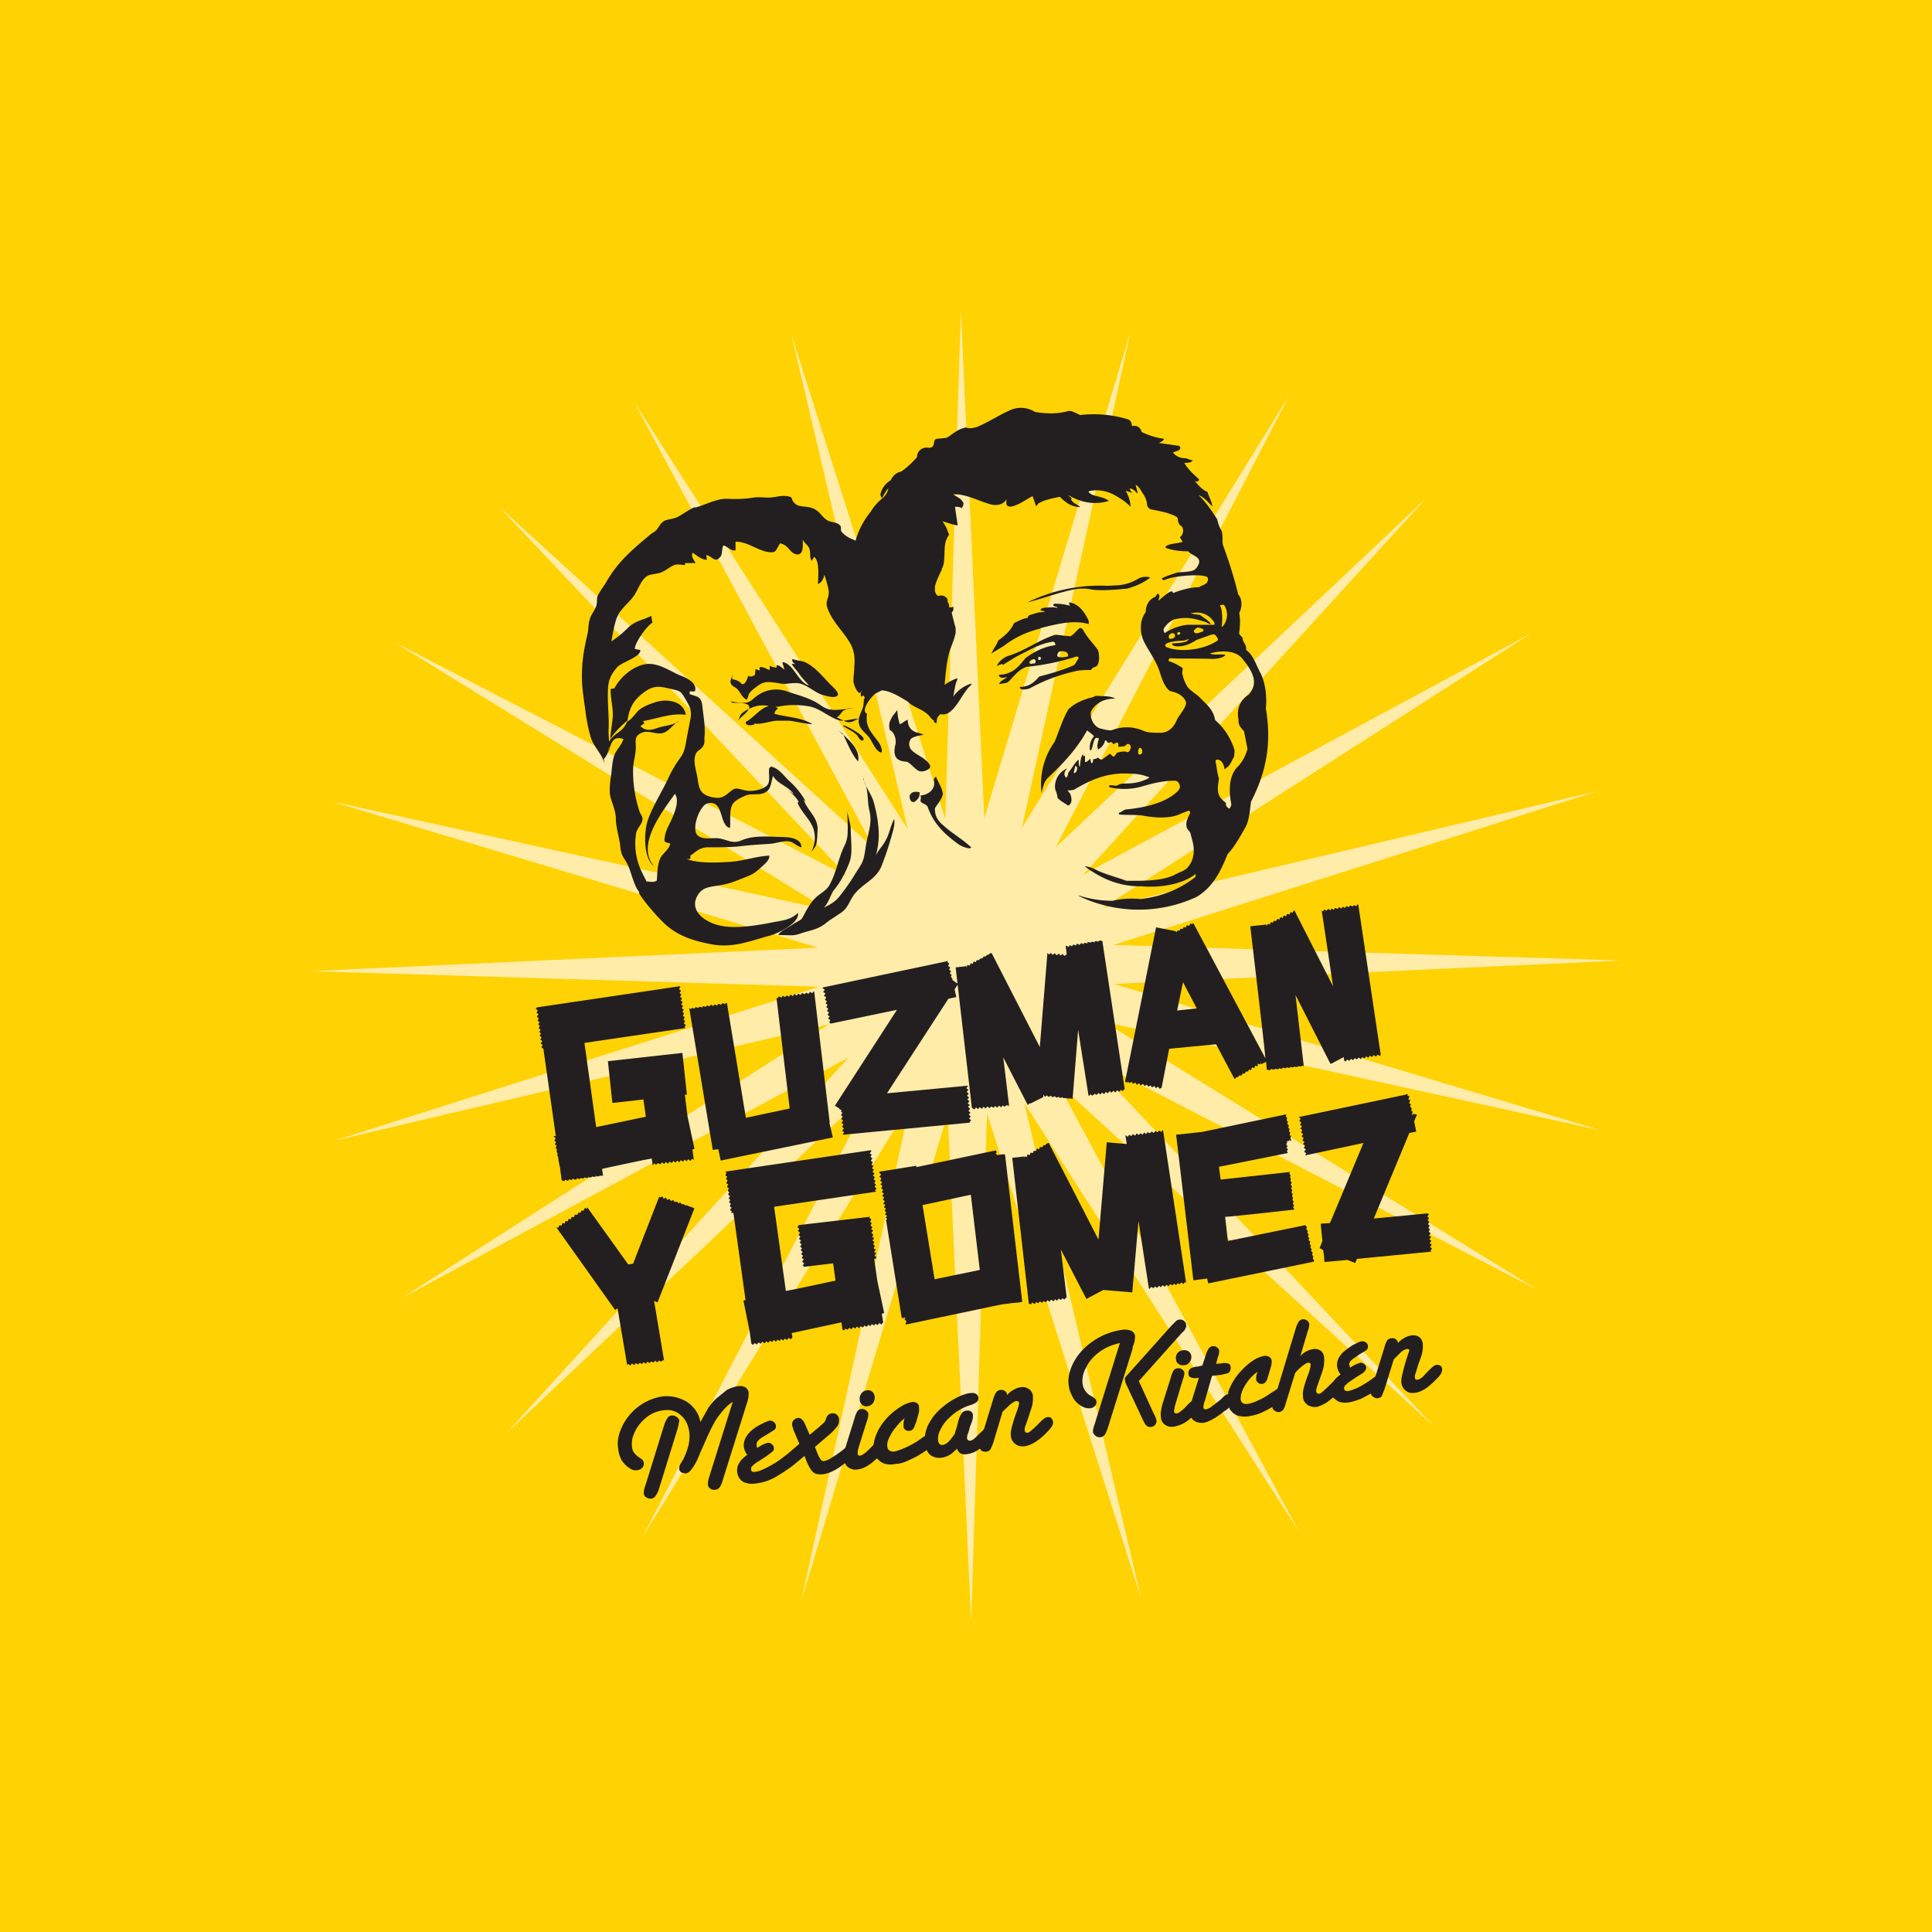
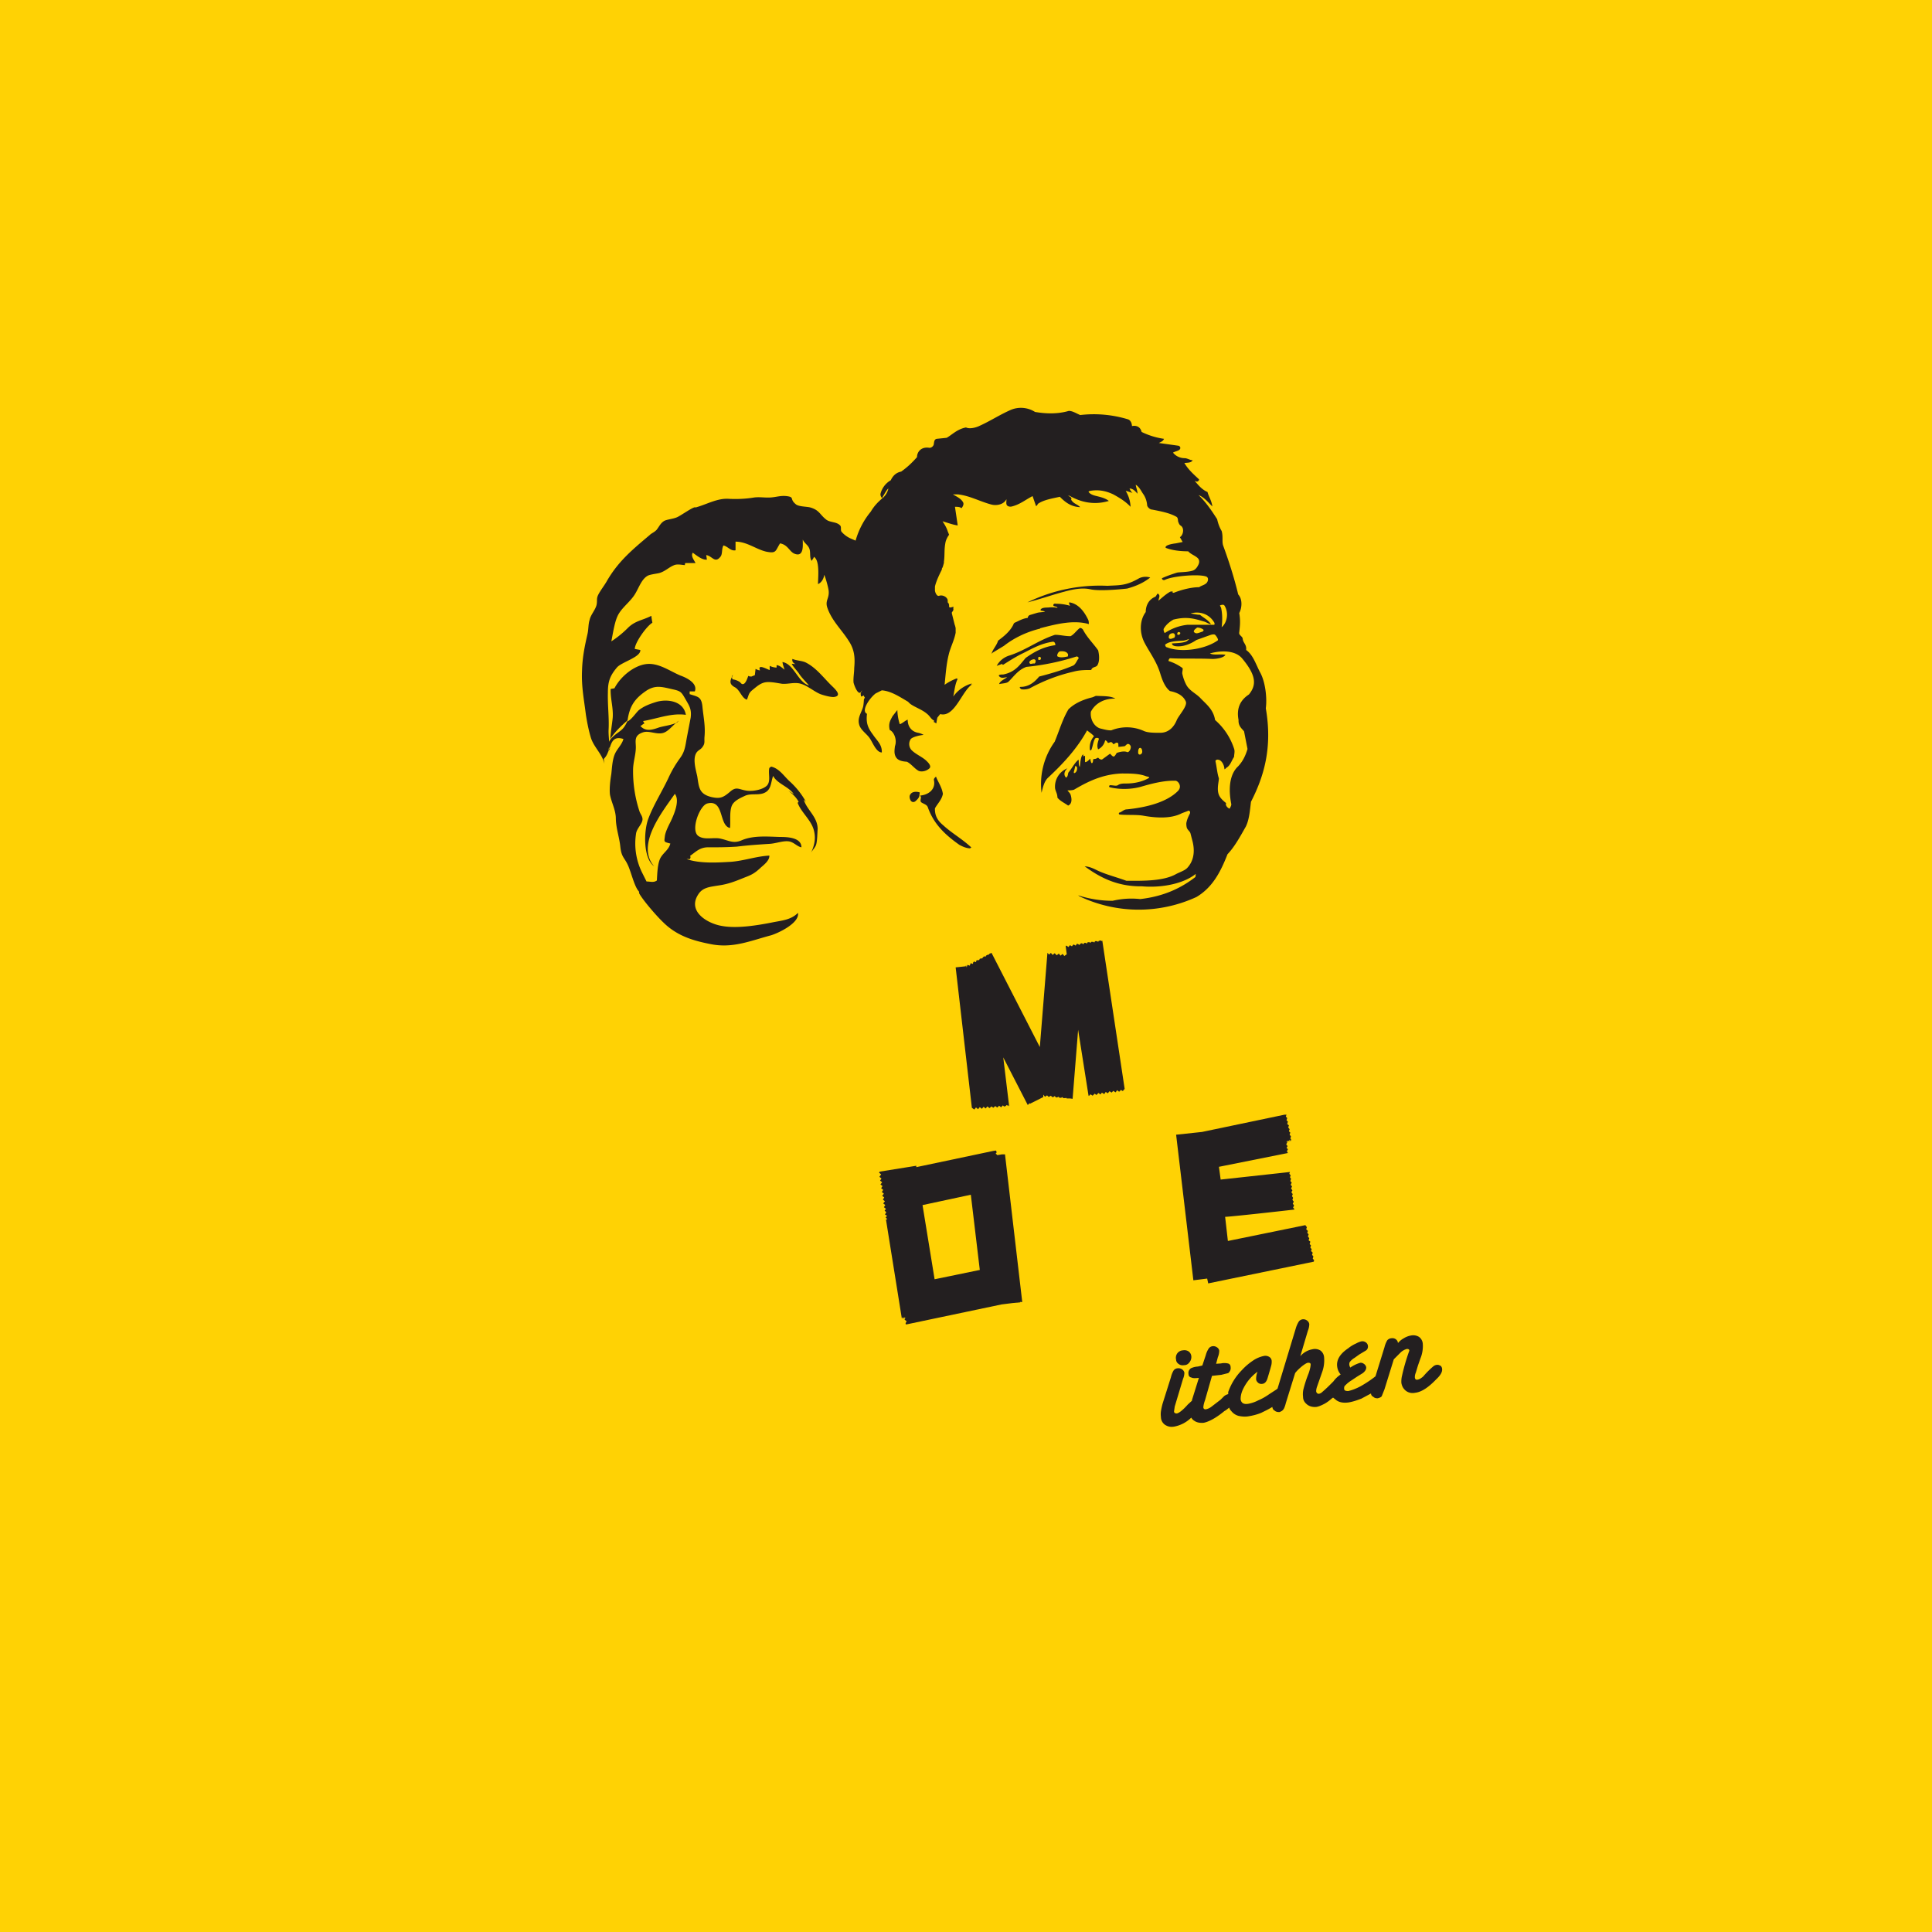
<svg xmlns="http://www.w3.org/2000/svg" width="56" height="56" viewBox="0 0 56 56">
  <path fill="#FFD204" d="M0 0h56v56H0z" />
-   <path d="M27.4 23.73 27.85 9l.68 14.72 4.24-14.11L29.62 24l7.75-12.54-6.77 13.1 10.73-10.11-9.93 10.9 12.98-6.99-12.41 7.95 14.34-3.38-14.04 4.46 14.73.45-14.72.68 14.11 4.24L32 29.62l12.54 7.75-13.1-6.77 10.11 10.73-10.89-9.93 6.98 12.98-7.95-12.41 3.38 14.34-4.46-14.04L28.15 47l-.68-14.72-4.24 14.11L26.38 32l-7.75 12.54 6.77-13.1-10.73 10.11 9.93-10.9-12.98 6.99 12.41-7.95L9.7 33.06l14.04-4.46L9 28.15l14.72-.68-14.11-4.24L24 26.38l-12.54-7.75 13.1 6.77-10.11-10.73 10.89 9.93-6.98-12.98 7.95 12.41L22.94 9.7l4.46 14.04Z" fill="#FFECA9" />
-   <path d="m19.68 28.67.04-.06-.02-.02h-.02l-4.12.61-.03.04.06.05-.04.06.06.05-.05.07.06.05-.04.06.06.05-.04.06.05.05-.04.06.06.05-.04.06.05.05-.04.06.06.05-.04.06.06.05-.05.06.06.05-.04.06.06.05.36 2.53h-.05l-.01.02.06.04-.04.06v.01l.05.05-.03.04v.03l.05.03-.03.04.01.05.03.02-.02.04.02.06.02.02-.02.02.02.07.01.01v.01l.01.1.04.18.05.38.04.02h.04l.03-.04.04.03h.04l.03-.04.04.02h.04l.03-.04.04.03h.05l.03-.04.03.02h.05l.03-.03.03.02.06-.01.02-.03.02.02h.07l.02-.03.02.02.07-.01.02-.02.02.01h.07l.02-.03.02.02.08-.01.01-.02.02.01h.07l-.03-.2c.14-.03 1.29-.28 1.44-.3l.03.2.04-.06.06.04.05-.05.06.04.06-.06.06.05.05-.06.06.05.05-.06.06.04.05-.06.06.05.05-.06.06.05.04-.06.07.04.05-.06.05.05.05-.06.06.05.05-.06.05.03-.04-.3.06-.02-.2-.93-.08-.64h.06l-.13-1.21-2.16.24.13 1.21.9-.1.07.5-1.44.3-.34-2.44 2.93-.43-.03-.03.04-.06-.06-.05.04-.06-.05-.05.04-.06-.06-.05.04-.06-.05-.05.04-.06-.06-.05.04-.06-.06-.05.05-.06-.06-.05.04-.06-.06-.05.04-.06-.05-.05.04-.06-.06-.05Zm.4 6.34V35l-.09-.03h-.02l-.01-.01-.06-.03-.03.02-.02-.03-.05-.02-.04.01-.02-.04-.04-.01-.04.02-.03-.05h-.02l-.06.01-.03-.05h-.02l-.06.02-.03-.06-.07.03-.04-.07-.06.04-.04-.07-.07.03-.02-.03-.76 1.95-.14.02-1.19-1.66v.04l-.08-.01-.02.07h-.07l-.02.06h-.07l-.02.06h-.08l-.02.07-.07-.01-.02.07-.07-.01-.02.07-.07-.01-.02.07-.07-.01-.02.07h-.07l-.02.06h-.06l1.7 2.39.07-.05.28 1.65.03-.04.06.05.05-.06.06.05.05-.06.06.04.06-.05.06.04.05-.06.06.05.05-.06.06.04.05-.05.05.03h.02l.04-.05.05.04h.03l.03-.05.04.03h.04l.04-.04.03.02-.29-1.73.1.04 1.07-2.73-.04-.01Zm4.25-2.88v.02l.07.03-.03.03.05.05-.04.05v.02l.05.04-.04.05v.02l.05.04-.04.05v.02l.05.05-.04.05v.01l.05.05-.04.05v.02l.05.04-.04.05v.02h.02l3.67-.35-.02-.01.05-.06-.06-.05.05-.06-.06-.05.05-.06-.06-.05.05-.06-.06-.06.05-.05-.06-.05.05-.06-.06-.05.05-.06-.06-.05.05-.06-.06-.05.05-.06-.06-.05.05-.06-.02-.01-2.33.22 1.78-2.74.23-.05-.05-.22.1-.16-.13-.09-.03-.02-.01-.06-.04-.03.02-.04v-.03l-.05-.03.03-.05v-.03l-.05-.03.03-.06-.01-.02-.05-.03.03-.06v-.02l-.05-.03.01-.04-.06.02-3.55.75-.02.02.07.05-.05.06.07.05-.05.06.07.05-.04.07.06.04-.04.06.06.05-.04.06.06.05-.04.06.06.05-.04.06v.01l.06.04-.04.05v.02l.06.04-.03.05v.02l.04.03 1.92-.4-1.8 2.78.13.08Zm1.02 2.27.04-.06-.05-.05.04-.06-.06-.05.04-.06-.06-.04.05-.07-.06-.04.04-.07-.06-.04.05-.06-.06-.05.04-.06-.06-.05.05-.06-.06-.05.04-.06-.06-.04.05-.07-.03-.02-.06.01-4.15.61.04.04-.03.05v.02l.05.04-.03.05v.02l.04.04-.03.05v.03l.05.03-.03.05v.03l.05.04-.03.04v.03l.04.04-.03.04v.03l.05.04-.03.05v.03l.04.03-.03.05v.03l.05.03-.03.05v.03l.05.04-.04.04v.03l.05.04-.03.04h.07l.35 2.52-.06.02.18.89.05.36.05.03.05-.05.06.04.05-.06.06.04.05-.06.06.05.05-.06.06.04.05-.06.06.04.05-.06.06.05.05-.06.06.04.05-.06.05.05.05-.06.06.04.05-.06.06.04.05-.05-.02-.13 1.44-.31.03.2.03.03h.02l.04-.05.05.03h.01l.05-.05.06.04.05-.06.06.04.05-.06.06.05.05-.06.06.04.05-.06.06.04.05-.06.06.04.04-.06.07.04.04-.05.06.04.05-.06.06.04.05-.06-.04-.25.07-.02-.2-.94-.09-.63.05-.01.01-.02v-.03l-.05-.03.04-.06v-.02l-.05-.03.04-.06v-.01l-.06-.04.04-.06-.05-.06.04-.06-.06-.04.05-.07-.06-.04.04-.06-.06-.05.05-.07-.06-.04.04-.06-.06-.05.04-.06-.05-.05.04-.06-.06-.05.02-.03-2.06.24-.04.05v.02l.05.04-.04.06.06.05-.04.07.05.05-.04.06.06.05-.04.06.06.05-.05.06.06.05-.04.06.06.05-.05.06.06.05-.04.06.06.05-.05.06.06.05-.04.06.04.04.84-.1.07.5c-.14.03-1.29.28-1.44.3l-.34-2.44 2.97-.44-.05-.03.05-.06-.06-.05Zm-1.3-1.86-.45-3.8h-.02l-.04.05-.05-.04h-.01l-.05.06-.06-.04-.05.05-.07-.04-.05.06-.06-.04-.05.06-.06-.05-.05.06-.07-.04-.04.06-.06-.04-.06.05-.06-.04-.04.06-.07-.04-.05.06-.02-.02v.03l.38 3.18-1.27.27-.55-3.33h-.03l-.03.04-.05-.03h-.03l-.03.05-.05-.03h-.03l-.04.05-.04-.03h-.03l-.04.04-.04-.03h-.04l-.03.05-.03-.03h-.05l-.03.04-.03-.02h-.05l-.02.04-.04-.03-.05.01-.02.03-.04-.02h-.05l-.02.04-.03-.02h-.05l-.02.03-.03-.02h-.02l.68 4.1.16-.02.07.33 3.25-.67-.1-.43Zm10.07-3.25.17-.82.4.76-.57.06Zm5.25-3.07h-.03l-.03.05-.05-.03h-.02l-.04.04-.04-.03h-.03l-.04.05-.04-.03h-.03l-.04.05-.04-.03h-.03l-.03.05-.05-.04h-.02l-.04.05-.05-.03h-.02l-.04.05-.05-.03h-.02l-.03.05-.05-.04h-.02l-.04.05-.05-.03h-.02l-.03.05-.04-.03.33 2.2-1.12-2.2-.03.01-.02.06-.05-.02-.02.01-.02.06-.06-.02-.02.01-.02.06-.05-.02-.03.01-.02.06-.05-.02-.03.01-.01.05-.05-.01-.03.01-.02.05-.05-.01-.03.01-.01.05-.05-.02-.03.02-.01.05-.05-.02-.02.01-.02.05-.02-.04-.46.05s.4 3.37.44 3.83l-2.1-3.94-.01.05-.07-.02-.03.07-.06-.02-.02.01-.02.06-.05-.02-.02.02-.02.04-.05-.01-.02.01-.02.05-.04-.01c-.02 0-.05.05-.05.05l-.03-.03-.56-.11-.9 4.48.08.02v-.04l.04.05h.02l.05-.03.04.05h.02l.05-.03.04.06h.01l.06-.04.04.06h.01l.06-.04.05.06.06-.04.05.06.06-.04.04.06.07-.04.04.06.07-.04.04.06.06-.03.22-1.13 1.36-.13.53 1 .04-.01v-.03h.03l.05-.02.02-.04.04.01.04-.02.01-.04h.05l.03-.01.02-.05h.07l.02-.06.06.02.03-.08.07.02.02-.07.07.02.01-.08.07.02.02-.06v.06l.15-.07.02.24.02-.02.03.02.06-.01.03-.03.03.02h.06l.02-.03.03.02h.06l.02-.03.03.02.06-.01.02-.03.03.02h.06l.02-.03.03.02h.06l.02-.03.03.02.07-.01.02-.02.02.02.07-.01.02-.02.02.01h.07l.02-.03.02.02h.02l-.24-2.06 1.01 1.99h.03l.36-.19.01.1.04.03.05-.06.06.04.05-.06.06.04.05-.06.06.04.05-.06.06.05.05-.06.06.04.05-.06.06.04.05-.06.06.04.05-.06.06.05.05-.06.07.04.02-.04-.65-4.35Zm.45 9.1 1.03-2.48.2-.04-.06-.3.08-.19-.04-.02v.01l-.02-.01v.01-.01H41v.02l-.01-.03h-.01v.03l-.02-.04v.05l-.04-.02.02-.04v-.05l-.04-.02.02-.04-.01-.04-.04-.03.02-.05V32l-.05-.03.03-.05v-.03l-.05-.03.03-.06v-.02l-.06-.03.02-.04-.07.02-3.1.65.06.04-.04.07.06.05-.04.06.06.05-.05.06.06.05-.04.06.06.05-.04.07.06.05-.04.06.06.05-.04.06.06.05-.04.06.06.05-.05.06.06.05-.03.06 1.69-.36-.97 2.32-.27.02.05.5-.08.21.1.05c.02.07.04.35.04.35l.67-.06.22.09.05-.12 2.16-.21-.03-.03.05-.06-.06-.05.05-.06-.06-.05.05-.06-.06-.05.05-.06-.06-.05.05-.06-.06-.05.04-.06-.05-.05.04-.06-.05-.05.04-.06-.05-.05.04-.06v-.01l-.05-.04.04-.05v-.02l-.03-.02-1.56.15Zm-6.11-2.57-.05.06-.06-.04-.05.05-.06-.04-.05.06-.05-.04h-.01l-.05.05-.05-.03h-.02l-.04.05-.05-.04h-.01l-.04.06-.06-.04h-.01l-.04.05-.05-.04h-.02l-.04.06-.05-.04h-.02l-.04.05-.05-.03h-.02l-.03.05-.06-.04h-.01l.04.25-.58-.05-.24 2.82-1.44-2.8h-.02l-.06.03-.01.03h-.04l-.04.02-.01.04h-.08l-.02.06-.06-.02-.01.01-.02.06h-.07l-.02.06-.07-.01-.02.07-.07-.02-.01.07-.08-.01v.06l-.01-.06-.05.02.03-.04-.04.03-.28.03.48 4.22.03.02h.04l.03-.05.05.04H30l.03-.05.05.03h.02l.04-.05.06.04h.01l.04-.05.06.04.05-.06.06.04.05-.06.07.05.04-.06.06.04.05-.06.06.04.05-.05.05.04.05-.06.02.01-.17-1.4.74 1.43.49-.26.84.07.18-2.07.3 1.95.02.02.05-.06.06.04.05-.05.06.04.05-.06.06.04.05-.06.06.05.05-.06.06.04.05-.06.06.04.05-.05.06.04.05-.06.05.04.05-.06.06.05.05-.06.03.02-.67-4.43Z" fill="#231F20" />
  <path d="m31.95 27.26-.01.02-.03-.02-.06.01-.02.03-.03-.02h-.06l-.02.04-.03-.02h-.06l-.02.03-.03-.02h-.05l-.03.04-.03-.02h-.04l-.03.04-.04-.03-.04.01-.03.04-.05-.03h-.03l-.03.05-.05-.03h-.02l-.04.05-.05-.03h-.01l-.04.05-.06-.04h-.01l-.01.02.03.23-.07.05-.05-.06-.06.05-.05-.06-.06.05-.06-.06-.06.05-.05-.06-.05.05-.05-.05-.22 2.73-1.4-2.73-.07.03v.02h-.03a.79.79 0 0 0-.06.03l-.01.03-.03-.01c-.02 0-.04.02-.05.03l-.02.03h-.03l-.04.01-.02.04h-.04l-.04.01-.01.05-.05-.02-.03.02-.01.05-.06-.02-.01.01-.02.06-.06-.02h-.01l-.02.07-.02-.06-.01.03h-.01l-.28.03.47 4.07.07.05.05-.06.06.05.05-.06.06.05.05-.06.06.05.05-.06.06.05.06-.05.05.04.06-.05.05.04h.01l.05-.05.05.04h.02v-.01l.04-.04.03.03h.02v-.01.01h.02v-.02l.01.01.03-.03.02.01.01.02v-.02h.02v.02h.02l-.17-1.41.71 1.38.05-.05.02.01.38-.19v-.07l.05.06.06-.04.04.04h.02l.05-.03.04.04h.03l.04-.03.04.04h.03l.04-.02.03.03h.05l.03-.02.03.03h.06l.02-.01.02.02h.1l.07.01.16-2 .3 1.9.01.02.05-.05.06.04.06-.06.05.04.06-.06.05.04h.01l.04-.05.06.04h.01l.04-.06.06.04.05-.06.06.04.05-.05.06.04h.01l.04-.06.05.04h.02l.04-.05.04.03h.02l.04-.05h.01l-.65-4.31Zm5.47 5.76L37.4 33l.02-.06-.04-.05.02-.06-.04-.04.02-.06-.04-.05.02-.06-.05-.04.02-.07-.04-.04.02-.06-.04-.05.02-.05h-.06l-2.39.5-.75.08.5 4.22.4-.05.03.14 3.06-.63.01-.04-.04-.05.02-.06-.04-.05.02-.06-.05-.05.02-.05-.04-.05.02-.06-.04-.04.02-.07-.05-.04.02-.06-.04-.05.02-.06-.04-.05.02-.05-.05-.05.02-.06-.04-.05v-.01l-2.25.46-.08-.7c.14 0 1.66-.17 2-.21l.01-.01-.04-.05.03-.06-.04-.05.03-.06-.04-.05.02-.06-.03-.05.02-.06-.04-.05.03-.06-.04-.05.03-.06-.04-.05.03-.06-.04-.05.02-.06-.03-.05.02-.05-.04-.05.02-.05-2.01.22-.05-.37 2-.4-.03-.05.03-.06-.04-.04.03-.05-.04-.05.03-.06-.04-.04.05.03v-.06l.03.05v-.05l.02.05v-.06l.03.05v-.05l.02.05v-.06Zm-9.02 3.79-1.31.27-.35-2.15 1.4-.3.26 2.18Zm.64-3.35-.12.02h-.02v-.01l-.04-.03.03-.04-.02-.05h-.01l-.07.01-2.23.47v-.04l-1.06.17-.02.03.06.05-.05.07.06.05-.04.06.06.05-.05.06.06.05-.04.06.06.05-.04.06.06.05-.05.06.06.05-.04.06.06.05-.05.06.06.05-.04.06.06.05-.04.05.05.05-.04.06.06.04-.04.05.05.05-.04.01.46 2.87.01-.04.02.04h.01v-.05l.02.04.02-.04v.04h.01l.03-.03-.04.06v.01l.06.05-.03.05v.03l.02.01 2.76-.58.32-.04.11-.01h.01l.1-.01.01-.02.01.01h.04l-.5-4.28h-.09Zm2.56-16.38c.3.07 1.07-.02 1.07-.02.26-.07.48-.17.67-.32a.44.44 0 0 0-.32.02c-.38.22-.56.2-.92.22a4.78 4.78 0 0 0-2.32.48c.4-.1.72-.22 1.07-.31.25-.07.52-.12.75-.07Zm-1.45 1.13c.46-.12.97-.25 1.41-.12 0-.04 0-.09-.02-.13-.12-.25-.29-.46-.54-.5-.03 0 0 .08.02.1a1.43 1.43 0 0 0-.4-.06c-.02 0-.08-.02-.09.04 0 .05.12.03.12.08a.79.79 0 0 0-.27-.01c-.07 0-.2 0-.22.07-.01.03.09.02.13.05-.08.02-.16.01-.25.04l-.2.06c-.03.02-.05.05-.05.08-.16.02-.26.09-.38.14-.03.02-.04.06-.04.06-.1.2-.28.34-.44.46-.04.14-.15.24-.19.38l.03-.03.33-.2c.28-.22.64-.4 1.05-.5Zm-3.53 4.13c.1.05.26 0 .33-.08.04-.06-.03-.14-.07-.18-.13-.14-.32-.2-.46-.34a.26.26 0 0 1-.02-.32c.06-.06.22-.1.37-.12a.52.52 0 0 0-.16-.06c-.17-.03-.3-.16-.3-.38-.08.03-.17.12-.23.13a1.48 1.48 0 0 1-.07-.41l-.14.18c-.05.1-.13.2-.08.4.12.05.22.28.15.47-.01.1-.03.2.02.3.06.12.2.14.33.15.13.07.21.19.33.26Zm-.22.67c-.06.06-.03.15 0 .2.04.05.1.05.15 0 .04-.04.1-.09.1-.17l.01-.07c-.08-.03-.21-.03-.26.04Zm.95.92c-.12-.1-.26-.24-.25-.5.07-.13.2-.25.23-.42-.03-.2-.14-.34-.2-.5-.02.02-.07.06-.06.1.06.27-.16.43-.4.45l.02.03c.02.04-.04.13.02.17.06.04.15.06.18.13.18.52.54.83.92 1.1.08.04.17.09.3.1 0 0 .05-.02.04-.03-.27-.25-.56-.41-.8-.63Zm3.59-4.9c-.1.02-.2.04-.28 0-.04-.01 0-.13.06-.15.09-.01.19 0 .23.07.02.02 0 .08 0 .08Zm-.77.07c-.01.03-.04.03-.07.03 0-.02-.02-.05 0-.08.04-.03.08 0 .07.05Zm-.2.13c-.05 0-.1.03-.12 0-.04-.05.02-.08.04-.1.04-.01.1-.05.13.02 0 .03-.01.1-.06.08Zm-.12.72c.37-.2.78-.37 1.26-.48.18-.05.35-.05.52-.05.03-.1.14-.07.18-.14.06-.1.06-.27.02-.43-.14-.2-.32-.37-.44-.6-.03-.04-.08-.06-.1-.04-.1.08-.16.18-.26.23-.17 0-.3-.04-.45-.04-.49.16-.83.44-1.32.6a.62.62 0 0 0-.37.3l.14-.05c.03-.02.02.04.06.01.16-.1.36-.23.57-.33.26-.13.51-.28.86-.33.05 0 .07.05.07.1-.36.05-.62.2-.86.37-.17.2-.3.41-.65.48-.04 0-.16 0-.12.05.07.08.16.03.23.03-.07.06-.2.1-.23.2.06-.02.22-.02.27-.07.14-.13.27-.34.52-.43a7.02 7.02 0 0 0 1.45-.3c.03-.01.08.03.06.06-.05.06-.08.16-.15.2-.3.13-.64.23-.99.32-.13.16-.3.3-.54.3-.05 0 0 .06.03.07.08.01.17 0 .24-.03Zm-11.66.93v.01-.01Zm5.12 2.31.05.05a2.3 2.3 0 0 0-.48-.6c-.16-.15-.3-.37-.53-.42l-.05.04c-.04.16.05.38-.07.51-.12.12-.4.17-.57.15-.24-.03-.31-.14-.5.03-.2.17-.29.21-.55.15-.35-.09-.35-.28-.4-.6-.04-.18-.12-.45-.05-.63.05-.13.15-.13.21-.23.07-.1.04-.15.05-.28.03-.32-.03-.57-.06-.88-.03-.29-.13-.28-.37-.36v-.08h.15c.09-.24-.25-.4-.42-.46-.31-.13-.64-.38-1-.33-.36.05-.74.37-.91.7l-.11.02c-.01.28.08.54.06.83-.02.21-.06.41-.07.62.1-.17.31-.38.5-.54.06-.41.2-.63.56-.87.26-.16.44-.1.75-.03.23.05.25.08.36.27.12.21.19.3.16.55l-.11.57c-.05.28-.06.42-.21.62-.13.18-.24.37-.33.57-.19.4-.42.76-.57 1.15-.14.34-.17 1.16.16 1.4-.55-.63.28-1.63.6-2.1.16.2-.04.63-.12.8-.05.1-.16.31-.17.44-.02.16-.03.15.16.2-.05.21-.26.29-.32.5-.05.15-.06.37-.07.57-.09.07-.19.03-.3.03l-.12-.24a1.89 1.89 0 0 1-.18-1.17c.03-.13.16-.25.18-.36.02-.1-.05-.17-.08-.25a3.7 3.7 0 0 1-.19-1.21c0-.23.08-.44.08-.66 0-.18-.06-.34.2-.43.19-.07.43.09.63 0 .12-.05.23-.19.34-.28-.13.07-.4.1-.51.14-.2.07-.38.12-.53-.05.03 0 .08-.06.12-.07l-.04-.07c.42-.07.82-.24 1.24-.18-.07-.41-.55-.47-.87-.37-.19.06-.35.12-.5.24-.1.1-.2.26-.32.32v-.02c-.11.25-.18.27-.35.4-.12.1-.28.25-.17.4.06-.19.12-.36.4-.27-.04.16-.18.28-.25.44-.07.17-.08.38-.1.57-.03.18-.06.42-.04.6.04.22.16.43.17.67 0 .3.1.55.13.84.04.37.15.3.28.69.06.16.15.5.26.61l.01.06c.12.21.5.65.69.83.4.4.88.54 1.4.64.63.12 1.13-.1 1.73-.26.2-.06.83-.35.78-.65-.21.21-.47.22-.76.28-.41.08-1 .18-1.44.1-.43-.07-1-.42-.7-.9.13-.22.34-.23.57-.27.3-.04.5-.12.77-.23.21-.08.3-.12.49-.3.08-.07.25-.2.24-.34-.38.02-.73.15-1.11.18-.35.02-.9.06-1.29-.08h.1c.02-.05.02-.07 0-.09.16-.11.27-.24.5-.25.3 0 .57 0 .86-.02.32-.04.63-.06.94-.08.2-.01.4-.1.58-.07.14.03.23.15.35.17 0-.29-.42-.3-.62-.3-.37-.01-.78-.05-1.12.1-.24.1-.37 0-.6-.05-.2-.05-.47.05-.65-.08-.23-.17.04-.88.26-.94.5-.13.33.64.66.71.02-.18-.02-.46.05-.64.06-.15.25-.23.4-.3.18-.07.38 0 .55-.08.2-.09.18-.3.25-.49.12.23.44.3.6.53l-.16-.1c.13.1.22.18.3.32l-.03.03c.1.27.37.48.46.76.08.26.03.47-.08.71.04-.1.13-.16.16-.27.03-.12.03-.3.04-.44 0-.35-.3-.54-.4-.84Zm-3.7-2.24a.17.17 0 0 0 .06-.06l-.07.06Zm-1.93.75-.01-.02-.06.14.07-.12Z" fill="#231F20" />
  <path d="M36.2 20.13c-.23.15-.37.38-.3.74-.01.18.1.25.16.33l.1.51c-.06.2-.14.36-.27.5-.25.23-.29.65-.2 1.1 0 .05-.03.09-.05.13-.06-.02-.13-.1-.1-.16-.03-.03-.18-.13-.22-.27-.05-.16.01-.36.01-.45-.05-.15-.06-.32-.1-.5 0-.02.04-.05.07-.04.1 0 .18.14.19.26 0 .05.05-.03.08-.04.1-.07.13-.2.2-.3 0-.07.03-.16 0-.24a1.87 1.87 0 0 0-.55-.83c-.05-.31-.26-.46-.42-.63-.14-.15-.34-.22-.43-.42-.05-.1-.08-.2-.1-.29-.01-.06.03-.15 0-.17a1.38 1.38 0 0 0-.4-.2c0-.03.02-.08.05-.08.39.02.8 0 1.22.02.12 0 .33-.03.38-.12-.14-.03-.34.02-.45-.04.36-.1.74-.08.93.14.41.49.43.77.2 1.05Zm-2.43-1.44c.1-.1.33-.11.51-.12.06 0 .13-.03.19-.05a.27.27 0 0 1-.1.08c-.12.04-.26.04-.4.05 0 .05.05.07.1.08.22.03.45-.07.61-.18l.42-.15c.04-.01.09-.02.12 0 .05.05.1.14.08.16-.36.26-1.06.37-1.48.2-.03 0-.04-.04-.05-.07Zm.25-.2c-.05.02-.11.05-.14 0-.01-.05.01-.1.05-.12.04-.02.1-.03.12.02.02.04 0 .1-.03.1Zm.13-.09c-.05 0-.02-.07 0-.08.02 0 .04 0 .06.02.01.03-.03.07-.06.06Zm.7-.09c-.08.02-.17.08-.23.02-.04-.02 0-.08.03-.1l.05-.04c.06 0 .13.02.18.06.02.02-.01.05-.03.06Zm-1.11-.1c.06-.1.15-.18.27-.25.4-.1.63-.02.87.05.09.02.15.08.22.08-.08-.12-.21-.18-.32-.27-.08 0-.17-.02-.27-.04.31-.08.55.05.67.24.02.02.04.08.01.09h-.77c-.28.03-.49.13-.66.24-.02-.03-.05-.1-.02-.14Zm1.65-.6-.03-.06c.02-.01.1-.04.13 0 .14.22.07.51-.08.63.02-.15.03-.37-.02-.58Zm-2.32 4.25c-.04.03-.08 0-.08-.04 0-.05 0-.1.03-.13s.07 0 .08.04c.01.04.02.1-.03.13Zm-1.85.42c0 .04-.02.1-.06.12-.04.03-.04-.02-.03-.04l.03-.12c0-.01 0-.05.03-.03.02.01.04.04.03.07Zm5.3-2.8c-.12-.23-.2-.5-.4-.64.02-.16-.09-.2-.1-.33-.01-.07-.12-.1-.1-.18.02-.18.04-.33 0-.56.08-.15.1-.4-.03-.54-.12-.5-.27-.96-.43-1.4-.05-.12 0-.26-.05-.44-.05-.08-.1-.2-.13-.34-.16-.25-.33-.5-.54-.7.16.06.27.2.4.33-.02-.17-.1-.27-.14-.42-.15-.06-.26-.19-.37-.32l.06.02c.04 0 .08-.05.06-.07-.15-.14-.31-.28-.42-.47.08-.01.2 0 .24-.08-.08 0-.15-.06-.24-.06a.43.43 0 0 1-.33-.16c.06-.04.17-.05.2-.1.03-.04 0-.09-.04-.1l-.57-.08c.06-.03.12-.05.15-.12a2.17 2.17 0 0 1-.65-.2c-.03-.13-.13-.2-.28-.17 0-.08-.04-.18-.13-.2a3.4 3.4 0 0 0-1.37-.12c-.12-.05-.22-.12-.33-.12-.34.1-.69.08-.98.03a.76.76 0 0 0-.7-.06c-.32.14-.59.32-.9.46-.12.06-.3.1-.4.05-.26.05-.4.21-.56.3l-.29.03c-.09.02-.07.13-.09.18-.03.06-.08.08-.12.08-.24-.04-.36.12-.36.27-.15.17-.29.3-.46.42-.16.03-.25.14-.3.25a.63.63 0 0 0-.3.4c0 .05.02.1.06.12v-.03c.04-.06.12-.22.17-.25a.5.5 0 0 1-.17.28c-.12.1-.24.22-.34.39a2.3 2.3 0 0 0-.44.84l-.14-.06a.76.76 0 0 1-.27-.2c-.03-.05 0-.12-.03-.17-.1-.12-.28-.09-.4-.17-.2-.15-.2-.28-.47-.36-.1-.03-.35-.02-.43-.1-.18-.15-.02-.2-.26-.23-.18-.02-.3.03-.47.04-.16.01-.31-.02-.47 0-.24.04-.47.05-.72.04-.34-.03-.65.16-.98.25-.03-.05-.4.22-.53.28-.11.05-.26.06-.36.1-.12.06-.16.17-.24.27-.08.08-.14.09-.2.15-.51.43-.92.77-1.25 1.35-.07.12-.18.26-.24.38s-.02.17-.05.3c-.04.15-.17.28-.2.43-.04.12-.03.27-.06.4-.07.31-.15.66-.16 1.08-.02.45.06.84.11 1.25.03.2.08.46.14.66.08.29.33.48.4.78L17.5 22c.24-.25.13-.55.14-.84.02-.35-.03-.7-.02-1.08 0-.31.05-.48.26-.73.13-.16.7-.3.68-.51l-.16-.03c0-.18.34-.66.51-.76a1.96 1.96 0 0 1-.03-.2c-.25.13-.47.14-.68.35-.15.15-.31.28-.48.39.04-.2.09-.53.17-.71.1-.24.34-.4.49-.62.13-.19.2-.46.39-.57.07-.04.26-.06.34-.08.17-.05.27-.16.41-.22.1-.05.21-.02.33-.01l.01-.06h.3c-.05-.1-.14-.2-.08-.3.11.08.28.22.41.2l-.02-.13c.17.02.25.25.41.05.07-.08.03-.23.09-.33.13.03.21.17.35.14v-.25c.33 0 .59.22.89.29.3.06.26-.02.4-.24.23.04.27.24.42.3.3.12.23-.32.24-.41.04.1.13.14.18.24.06.12 0 .28.08.38 0-.03.05-.06.06-.12.18.1.12.61.12.79.1-.04.17-.16.18-.27.04.08.12.37.13.47.02.23-.12.28-.03.51.13.36.41.62.6.92.17.25.2.48.17.8 0 .14-.03.28-.02.42.02.1.16.45.24.23.01.06-.06.03-.02.18l.08-.03a.1.1 0 0 0 .03.06.19.19 0 0 0-.03.06c0 .03-.01.18-.03.23-.05.17-.18.32-.09.54.07.15.23.24.31.38.08.13.18.38.33.38.01-.23-.14-.34-.26-.52-.15-.2-.2-.34-.17-.6-.18-.08.07-.45.25-.59l.18-.09c.27.02.52.19.76.33a2 2 0 0 0 .05.05c.12.1.35.17.5.3.09.07.11.15.21.2l-.01.02h.02c-.06.02-.05-.01.05.06a1.9 1.9 0 0 1 .03-.17l.08-.1h.01c.42.1.63-.7.93-.87l-.06.02.04-.04a1 1 0 0 0-.54.38c.03-.12.05-.37.13-.51h-.02v-.02c-.13.05-.25.11-.36.19.03-.3.05-.6.12-.88.05-.21.16-.41.2-.63v-.13a.55.55 0 0 0-.03-.11l-.08-.32v-.03c.02-.03.06-.06.04-.12l.01-.04c-.05 0-.1.04-.13 0v-.03c0-.02 0-.06-.03-.09l-.01-.01v-.05c0-.1-.15-.18-.25-.14-.06.02-.11-.08-.12-.15V17c.04-.17.14-.37.2-.49 0-.02 0-.04.02-.06a.78.78 0 0 0 .03-.1l.01-.03v-.04c.03-.2 0-.35.05-.58a.62.62 0 0 1 .1-.2l-.04-.1c-.03-.1-.09-.2-.15-.29.17.05.3.1.44.12l-.08-.54c.07 0 .14 0 .19.04.04-.05.08-.12.04-.18-.06-.1-.17-.15-.29-.22h.15c.34.04.62.2.95.29.17.05.38 0 .45-.15.01.05-.02.13.02.18.04.04.1.04.14.03.24-.06.4-.2.6-.3l.1.29c.04-.02.04-.05.06-.07.16-.11.4-.15.63-.2.14.14.31.29.59.3-.08-.08-.17-.1-.22-.16-.02-.02-.06-.06-.03-.1a.2.2 0 0 0-.11-.07H31c.28.16.67.29 1.14.15-.1-.08-.23-.11-.35-.14-.08-.02-.16-.04-.22-.1 0-.01-.05-.03.02-.05.27-.05.49.01.68.1.18.1.35.2.5.36a.97.97 0 0 0-.14-.46c.08.01.13.05.2.05-.05-.02-.07-.08-.09-.12.1 0 .17.08.23.15 0-.1-.04-.17-.05-.26.1.06.15.17.21.26.06.08.11.2.12.33 0 .05.08.13.14.13.26.05.52.1.71.21.05.03.04.1.05.14.02.05.03.09.08.12.11.08.06.28-.03.33l.08.14-.2.04c-.09.01-.33.05-.29.13.18.07.41.1.65.1.08.09.2.12.28.2.05.05.05.13.01.2-.01.02-.06.13-.16.16-.16.05-.4.04-.46.06-.16.05-.3.1-.43.16 0 .05.05.06.08.05.21-.11.97-.18 1.2-.1.08.03.06.13.02.18-.06.07-.16.08-.22.13-.24 0-.53.08-.73.16-.04.01-.05-.01-.04-.04l-.07.01c-.14.08-.23.17-.34.26 0-.07.06-.13 0-.19-.04-.05-.06.07-.1.08-.17.07-.27.24-.27.44-.16.21-.2.56-.04.88.15.29.35.54.46.9.06.2.14.4.28.51.2.04.38.12.46.3.06.13-.2.4-.26.54-.06.15-.2.37-.48.37-.18 0-.35 0-.47-.05a1.2 1.2 0 0 0-.95-.02c-.12 0-.21-.03-.3-.05-.18-.04-.32-.26-.29-.49.11-.22.36-.39.71-.38-.14-.08-.33-.07-.56-.08-.02 0-.08.04-.14.05-.27.07-.5.18-.66.34-.17.28-.27.63-.4.94a2.1 2.1 0 0 0-.38 1.48c.04-.17.08-.33.18-.43.44-.41.85-.85 1.14-1.38.07.06.14.1.2.17a.5.5 0 0 0-.12.38c0 .05.04.03.05 0 .04-.11.05-.23.1-.31.03-.04.12-.02.11.01-.02.08-.07.19-.02.3a.37.37 0 0 0 .2-.25c.01-.03.06.02.07.04.01.05.07 0 .1 0s.05.03.07.06c.04 0 .07-.06.12-.04.04.01.02.08.03.12l.17-.02c.02 0 .05-.04.08-.06.04-.02.08.01.1.05.03.06-.04.2-.1.18-.06-.03-.17-.02-.29.02-.02 0-.04.07-.08.1-.05.04-.11-.08-.13-.07l-.22.16c-.03.02-.09-.01-.12-.05-.04.02-.07.04-.11.04-.05-.01-.03.07-.05.1-.04.07-.06-.06-.07-.11-.04.04-.09.1-.15.1v-.18c-.02 0-.05 0-.06.03 0 0 .03-.1-.01-.06-.05.04-.07.23-.08.35-.05-.05-.02-.16-.04-.21-.12.1-.18.24-.29.37-.02.04-.01.12-.07.15-.08-.08-.05-.19.04-.27a.57.57 0 0 0-.36.55c0 .1.07.17.07.3.08.1.2.15.31.23.12-.05.11-.2.07-.32-.02-.05-.06-.08-.09-.12.04 0 .13 0 .19-.02.36-.21.8-.45 1.39-.47.24 0 .5 0 .7.08.03.01.12.02.08.05-.17.1-.4.16-.65.16-.1 0-.18 0-.25.05-.05.03-.13 0-.22 0-.03 0-.05.05-.01.06.25.06.57.07.88-.01.31-.09.67-.19 1.02-.18.04 0 .08.04.1.07.06.1.02.18-.03.23-.31.31-.87.47-1.48.53-.08 0-.14.07-.2.09-.04 0-.04.06 0 .06.21.02.46 0 .66.03.33.06.8.11 1.14-.07l.16-.06c.06-.04.09.03.07.07-.04.08-.08.16-.1.26-.01.03 0 .12.01.15.02.07.1.11.11.18l.06.23c.08.34 0 .59-.16.76-.08.08-.22.12-.33.18-.38.21-1 .19-1.43.19-.27-.1-.55-.17-.8-.28-.11-.05-.24-.13-.41-.14.46.34.97.59 1.66.58.56.05 1.2-.07 1.56-.36l-.01.09c-.4.31-.9.56-1.6.64a2.37 2.37 0 0 0-.8.05c-.36 0-.7-.06-1-.16l.04.03a4 4 0 0 0 3.39.02c.47-.28.7-.73.9-1.24.21-.22.37-.52.53-.8.1-.2.12-.47.15-.72.37-.72.63-1.56.43-2.71.04-.29-.01-.77-.17-1.05Z" fill="#231F20" />
  <path d="M21.25 19.56c-.1.17-.12.27.05.36.15.08.2.32.35.36.06-.14.04-.18.16-.28.15-.12.26-.23.46-.23.13 0 .27.03.4.05.16.01.28-.03.43-.02.24.01.46.23.68.32.08.03.32.1.41.08.24-.04-.02-.26-.11-.35-.23-.23-.43-.5-.73-.65-.11-.05-.26-.05-.38-.1-.02.07.02.12.09.15l-.11-.01c.01.05.15.2.2.27.08.13.2.24.3.36-.32-.09-.44-.63-.77-.68.01.08.04.15.06.22-.07-.05-.13-.12-.23-.13v.07a.47.47 0 0 1-.2-.05v.12c-.04 0-.37-.2-.28.01-.05 0-.08-.02-.13-.04l-.02.18-.1.04c-.02 0-.06 0-.09-.02-.03.08-.08.24-.16.24-.05 0-.07-.06-.1-.07a.5.5 0 0 0-.2-.07l-.02-.09" fill="#231F20" />
-   <path d="M24.46 20.6a.34.34 0 0 1 .1-.05c-.15.01-.3.04-.46.02-.2-.02-.28-.12-.46-.22-.25-.14-.54-.21-.8-.3a.94.94 0 0 0-.9.12c-.14.1-.19.2-.37.2-.13.01-.27-.02-.4-.04l.06.04c.1.01.5-.03.49.14 0 .01 0 .03-.02.04l.12-.05a.82.82 0 0 1 .45-.04v.01c-.24.06-.45.36-.65.45-.03.14.18.1.25.08l-.01-.03c.2.04.45-.07.66-.08h.36c.23.03.45.09.67.1-.32-.2-.75-.2-1.1-.3 0-.08.05-.1.1-.16a.39.39 0 0 0-.08-.04l.1-.01c.3-.06.64-.06.95.01.27.07.52.3.78.38.05.02.1.02.15.02l-.2-.1c.08-.02.14-.15.2-.2Zm0 .29c.03.02.08.04.12.04.1.02.2-.05.3-.1-.14 0-.28.05-.43.06Zm.1-.34c.07-.01.13-.02.2-.01a.5.5 0 0 0-.2 0Zm-3.17.34c.07-.1.27-.23.31-.34a.87.87 0 0 0-.21.14c-.05.06-.06.13-.1.2Zm3.06.16c.12.08.3.16.4.27.02.02.09.18.16.14.15-.09-.46-.42-.57-.44m-.15.15c.24.2.67.54.58.9-.2-.23-.31-.54-.44-.8m.6 1.24c.01.24.2.46.28.69.06.2.12.46.14.68.05.38.01.71-.11 1.07.03-.23.22-.38.32-.57.12-.2.15-.45.26-.64.02.15-.02.29-.06.43-.09.33-.2.66-.32.96-.18.4-.6.5-.83.87-.14.23-.16.36-.4.5-.14.1-.27.17-.4.28-.19.14-.34.17-.55.23-.15.04-.23.09-.4.1l-.45-.01h.05c.06-.12.3-.22.41-.3.08-.06.19-.1.26-.16.04-.05.1-.17.13-.23.1-.17.18-.31.34-.44.11-.09.24-.16.32-.28.22-.36.27-.79.45-1.16a.9.9 0 0 0 .1-.42c.01-.2-.01-.4-.01-.58.03.17.1.36.1.54 0 .27.06.63-.03.9-.1.28-.27.61-.46.83-.1.13-.2.53-.38.55.22-.1.42-.2.56-.39.16-.2.32-.43.45-.65.1-.16.2-.28.24-.46.04-.16.05-.33.09-.5.06-.29.15-.54.07-.85-.07-.29-.02-.65-.17-.9m5.44 18.5a.15.15 0 0 0-.12-.02.19.19 0 0 0-.09.04 1.7 1.7 0 0 0-.15.14 2.9 2.9 0 0 1-.26.24.18.18 0 0 1-.07.03c-.05 0-.07-.02-.08-.07 0-.03 0-.08.03-.15l.07-.2.07-.22a.98.98 0 0 0 .07-.43.28.28 0 0 0-.12-.2.33.33 0 0 0-.24-.05.58.58 0 0 0-.21.08.6.6 0 0 0-.18.15v-.02a.15.15 0 0 0-.06-.1.19.19 0 0 0-.14-.03.17.17 0 0 0-.11.06.67.67 0 0 0-.09.2l-.27.88-.04.04-.24.23a.26.26 0 0 1-.12.06c-.05 0-.08-.02-.09-.07 0-.03 0-.09.04-.17l.02-.07.02-.08.06-.16a.48.48 0 0 0 .03-.2.13.13 0 0 0-.06-.1.18.18 0 0 0-.13-.02c-.05 0-.1.03-.13.07a.7.7 0 0 0-.1.22l-.04.16-.05.16-.01.05c-.07.1-.13.19-.19.24a.29.29 0 0 1-.16.09.1.1 0 0 1-.1-.03.18.18 0 0 1-.04-.11.55.55 0 0 1 .07-.3c.06-.13.14-.24.25-.34a1.5 1.5 0 0 1 .64-.38.44.44 0 0 0 .17-.09c.03-.03.04-.07.04-.12-.02-.1-.1-.15-.23-.13-.07 0-.15.03-.24.06a2.02 2.02 0 0 0-.5.29c-.2.15-.36.33-.47.54-.06.12-.1.24-.11.36l-.03.01-.2.14a2.62 2.62 0 0 1-.63.29c-.14.02-.22-.03-.23-.14-.01-.06 0-.15.05-.25s.1-.2.19-.3c.08-.11.17-.2.26-.27a.6.6 0 0 0-.03.24c0 .04.02.07.06.1.03.02.07.03.12.02.07 0 .12-.06.15-.16l.04-.1.05-.18.03-.12v-.13a.15.15 0 0 0-.06-.11.21.21 0 0 0-.15-.03.9.9 0 0 0-.33.14 1.78 1.78 0 0 0-.6.6 1.29 1.29 0 0 0-.18.5l-.05.05c-.16.17-.27.25-.33.26-.05.01-.08-.01-.08-.06 0-.03 0-.08.02-.15l.25-.8a.5.5 0 0 0 .04-.2.15.15 0 0 0-.07-.1.18.18 0 0 0-.13-.04c-.05.01-.1.03-.12.07a.68.68 0 0 0-.08.2l-.25.8-.02.06-.06.05c-.13.1-.24.18-.33.23a.64.64 0 0 1-.22.1.1.1 0 0 1-.09-.03.79.79 0 0 1-.1-.18l-.08-.2.4-.34c.12-.1.2-.2.25-.26a.3.3 0 0 0 .05-.2c0-.06-.03-.1-.07-.14a.19.19 0 0 0-.15-.03.17.17 0 0 0-.14.11l-.02.05a.3.3 0 0 1-.05.1l-.17.15-.25.21-.14-.32a.35.35 0 0 0-.1-.14.14.14 0 0 0-.1-.03.2.2 0 0 0-.13.07.17.17 0 0 0-.04.14l.04.14.17.4-.35.3-.12.09c-.14.11-.28.2-.44.28-.15.08-.27.13-.36.14-.08.01-.12 0-.13-.06 0-.04 0-.08.04-.11a.82.82 0 0 1 .17-.13l.19-.12a5.83 5.83 0 0 0 .24-.18.15.15 0 0 0 .02-.1.15.15 0 0 0-.06-.1.15.15 0 0 0-.12-.04 1 1 0 0 0-.3.15.25.25 0 0 1-.02-.08c0-.04 0-.08.02-.1a.48.48 0 0 1 .13-.12l.15-.09.21-.13a.14.14 0 0 0 .05-.13.15.15 0 0 0-.07-.11.17.17 0 0 0-.13-.03 2.15 2.15 0 0 0-.4.2c-.24.17-.35.36-.33.56a.5.5 0 0 0 .1.23c-.22.15-.32.33-.29.51.02.12.07.21.17.27.1.05.21.07.36.05a1.5 1.5 0 0 0 .6-.2c.24-.14.43-.28.47-.31l.05-.04.3-.25.06.16c.05.12.1.2.14.26.04.05.09.09.14.1a.5.5 0 0 0 .2.01c.18-.02.4-.13.63-.32.03.05.06.1.1.12.08.06.17.08.28.06.17-.02.35-.13.55-.32l.01.01c.06.07.13.12.22.15.1.02.2.03.32 0 .12 0 .24-.04.36-.1a2.7 2.7 0 0 0 .53-.3c.03.06.06.1.1.14.1.07.2.1.34.08a.56.56 0 0 0 .21-.07c.06-.03.14-.1.23-.19.04.13.14.18.28.16a.75.75 0 0 0 .38-.16l.05.06c.04.02.08.03.13.03.06-.01.1-.03.12-.06.03-.04.05-.1.09-.2l.27-.9.22-.21c.08-.06.14-.1.18-.1.04 0 .07.01.08.05 0 .03-.02.12-.07.26-.09.24-.13.4-.15.48a.68.68 0 0 0-.02.22c.01.1.06.19.14.24.07.06.16.07.27.06.18-.03.4-.16.63-.4.13-.13.2-.23.18-.31a.14.14 0 0 0-.05-.1Zm-5.32-.34a.22.22 0 0 0 .16-.1.28.28 0 0 0 .04-.2.2.2 0 0 0-.08-.13.2.2 0 0 0-.15-.03.22.22 0 0 0-.16.1.26.26 0 0 0-.04.18c0 .06.04.11.08.15.04.03.1.04.15.03Zm-3.45-.39a.21.21 0 0 0-.1-.16.3.3 0 0 0-.2-.03c-.1.01-.21.05-.32.1l-.31.25c-.09.08-.17.18-.24.28l-.23.41a.78.78 0 0 0-.13-.33.92.92 0 0 0-.25-.25 1.12 1.12 0 0 0-.75-.16 1.57 1.57 0 0 0-1.2 1.02c-.06.17-.08.34-.05.5.01.12.05.23.1.33.07.1.14.17.22.22.08.06.16.08.25.06a.2.2 0 0 0 .13-.07.17.17 0 0 0 .04-.14.17.17 0 0 0-.08-.12l-.06-.04a.6.6 0 0 1-.14-.13.36.36 0 0 1-.06-.16.72.72 0 0 1 .04-.35 1.18 1.18 0 0 1 .5-.6.94.94 0 0 1 .36-.12c.2-.03.36.01.5.13.14.11.23.28.26.5.03.26-.04.53-.2.83a.86.86 0 0 0-.08.14c-.01.04-.02.07-.01.1 0 .04.02.07.06.1l.12.03c.07-.01.14-.06.2-.16.07-.09.15-.24.23-.45l.16-.36c.15-.34.28-.6.42-.76.12-.16.24-.27.36-.35l-.69 2.2a.58.58 0 0 0-.03.2c0 .05.03.09.07.12.04.03.09.04.14.03.05 0 .1-.03.13-.07a.68.68 0 0 0 .09-.21l.7-2.23a.83.83 0 0 0 .05-.3Zm-2.01.8a.17.17 0 0 0-.08-.1.19.19 0 0 0-.14-.04c-.05 0-.1.03-.12.07a.73.73 0 0 0-.1.21l-.55 1.77a.55.55 0 0 0-.04.2c0 .05.03.1.07.12.04.03.1.04.14.04.06-.01.1-.03.13-.08a.69.69 0 0 0 .1-.2l.55-1.78.04-.2Zm13.14-2.1v-.02l.01-.03a.75.75 0 0 0 .06-.3.2.2 0 0 0-.12-.15.5.5 0 0 0-.28-.02 1.97 1.97 0 0 0-1.13.59c-.14.15-.25.32-.32.5s-.1.36-.07.53c.01.1.05.2.1.3a.66.66 0 0 0 .36.33c.06.02.11.02.16.02.06-.01.1-.03.14-.07a.16.16 0 0 0 .04-.13.14.14 0 0 0-.04-.08.93.93 0 0 0-.1-.07.46.46 0 0 1-.26-.35.77.77 0 0 1 .1-.48c.08-.17.2-.31.37-.44.17-.13.36-.21.56-.26l.05-.01-.74 2.38a.52.52 0 0 0-.04.2c.01.05.04.08.08.11.03.03.08.04.13.04a.2.2 0 0 0 .13-.07c.03-.04.06-.11.09-.2l.72-2.3v-.02Zm.6 1.9a.1.1 0 0 0 0-.02l-.42-.92 1.25-1.4c.06-.05.1-.1.1-.13.02-.03.03-.06.02-.1 0-.05-.03-.09-.07-.12a.17.17 0 0 0-.13-.03.15.15 0 0 0-.09.04l-.14.14-1.27 1.42a.5.5 0 0 0-.07.09.11.11 0 0 0 0 .07c0 .02.01.07.05.15l.46.98c.05.1.08.16.12.19.03.02.07.04.13.03.05-.01.09-.03.12-.07a.17.17 0 0 0 .03-.13.67.67 0 0 0-.06-.15.8.8 0 0 1-.02-.05Z" fill="#231F20" />
  <path d="M34.13 39.22a.22.22 0 0 0-.04.19c0 .05.03.1.08.13.04.03.1.04.15.03.08 0 .13-.04.17-.1a.24.24 0 0 0 .04-.17c-.01-.06-.04-.1-.08-.13a.22.22 0 0 0-.16-.03.22.22 0 0 0-.16.08Z" fill="#231F20" />
  <path d="M41.75 39.59a.14.14 0 0 0-.1-.03.2.2 0 0 0-.1.04 2.57 2.57 0 0 0-.3.3.59.59 0 0 1-.1.07.2.2 0 0 1-.06.02c-.05.01-.07-.01-.08-.06 0-.03 0-.08.03-.15l.06-.2.07-.2a.94.94 0 0 0 .07-.43.27.27 0 0 0-.11-.2.32.32 0 0 0-.23-.04.58.58 0 0 0-.21.08.59.59 0 0 0-.17.14v-.01a.15.15 0 0 0-.06-.1.17.17 0 0 0-.13-.03.17.17 0 0 0-.12.06.73.73 0 0 0-.08.2l-.26.84-.01.01c-.14.11-.28.2-.42.28-.15.08-.27.12-.36.14-.07 0-.12-.01-.12-.07 0-.04 0-.07.04-.1a.84.84 0 0 1 .16-.13l.18-.12.13-.08a.3.3 0 0 0 .1-.09.15.15 0 0 0 .03-.1.15.15 0 0 0-.07-.1.15.15 0 0 0-.1-.03.97.97 0 0 0-.29.14.23.23 0 0 1-.03-.08c0-.04 0-.07.03-.1a.46.46 0 0 1 .12-.1l.14-.1.2-.12a.14.14 0 0 0 .05-.13.14.14 0 0 0-.06-.1.17.17 0 0 0-.13-.03.62.62 0 0 0-.15.06c-.09.04-.17.09-.23.14-.24.16-.35.34-.32.54.01.07.04.15.1.22a.8.8 0 0 0-.21.2l-.1.1a3.83 3.83 0 0 1-.25.23.2.2 0 0 1-.07.03c-.04 0-.07-.02-.08-.07 0-.02 0-.07.03-.15l.07-.2.07-.2a1 1 0 0 0 .06-.43.27.27 0 0 0-.1-.2.3.3 0 0 0-.24-.04.6.6 0 0 0-.35.2l.22-.74a.51.51 0 0 0 .04-.19.15.15 0 0 0-.06-.1.18.18 0 0 0-.13-.04.17.17 0 0 0-.11.06.78.78 0 0 0-.09.2l-.53 1.75-.04.03-.2.13c-.1.07-.2.13-.32.18a1 1 0 0 1-.29.1c-.13.02-.2-.02-.22-.13 0-.07.01-.15.05-.25a1.33 1.33 0 0 1 .44-.55.56.56 0 0 0-.04.23c.01.04.03.07.07.1.03.02.07.03.12.02.06-.01.11-.06.14-.16l.03-.1.05-.17.03-.11a.44.44 0 0 0 .01-.13.15.15 0 0 0-.07-.11.22.22 0 0 0-.14-.03.87.87 0 0 0-.32.13c-.12.08-.23.17-.33.28a1.7 1.7 0 0 0-.4.64v.06a.28.28 0 0 0-.12.06l-.1.1-.26.2a.4.4 0 0 1-.17.08c-.04 0-.06-.01-.07-.05 0-.04.01-.11.05-.22l.2-.7.27-.03.2-.05c.05-.04.08-.1.07-.17 0-.06-.03-.1-.08-.11a.44.44 0 0 0-.2 0l-.14.01.05-.19a.5.5 0 0 0 .04-.19.14.14 0 0 0-.07-.1.18.18 0 0 0-.12-.03.16.16 0 0 0-.11.06.65.65 0 0 0-.09.2l-.1.3-.13.03a.55.55 0 0 0-.2.05.17.17 0 0 0-.06.07.17.17 0 0 0-.01.1c0 .05.03.09.09.1.03.02.1.02.19.01h.02l-.2.64v.02l-.12.11c-.15.17-.26.25-.32.26-.05 0-.08-.02-.08-.06l.02-.14.24-.8a.47.47 0 0 0 .04-.18.15.15 0 0 0-.07-.1.18.18 0 0 0-.12-.03.16.16 0 0 0-.12.06.67.67 0 0 0-.08.2l-.24.76a1.9 1.9 0 0 0-.05.23.59.59 0 0 0 0 .16c0 .1.05.18.12.23.08.05.16.07.27.05a.96.96 0 0 0 .49-.26c.02.04.05.07.1.1.06.04.15.06.26.05.15-.03.36-.14.6-.34.06-.03.1-.07.14-.1.01.04.03.07.06.1a.4.4 0 0 0 .21.14c.09.02.2.03.3.01.12-.02.24-.05.36-.1.1-.05.21-.1.32-.17v.01c.01.05.03.08.07.1.03.03.08.04.12.04h.02l.06-.03a.2.2 0 0 0 .07-.08.82.82 0 0 0 .05-.15l.27-.87c.06-.08.13-.14.2-.2.08-.06.14-.1.18-.1.04 0 .07.01.07.05 0 .03-.01.12-.06.26a3.6 3.6 0 0 0-.15.46.64.64 0 0 0-.01.22c0 .1.05.17.13.23.07.05.16.07.26.06.06-.01.13-.04.21-.08.08-.04.16-.1.24-.17l.03-.02.1.08c.09.06.2.08.35.06.12-.02.24-.06.37-.11l.28-.15c0 .05.03.08.07.1.03.03.07.04.12.04.05-.01.1-.03.12-.06l.08-.2.27-.87.2-.2a.41.41 0 0 1 .18-.1c.04 0 .07.01.07.05a5.85 5.85 0 0 0-.21.72.7.7 0 0 0-.02.22c.02.1.06.17.14.23.07.05.16.07.26.05.18-.02.38-.15.61-.39.13-.12.18-.22.17-.3a.14.14 0 0 0-.05-.1Z" fill="#231F20" />
</svg>